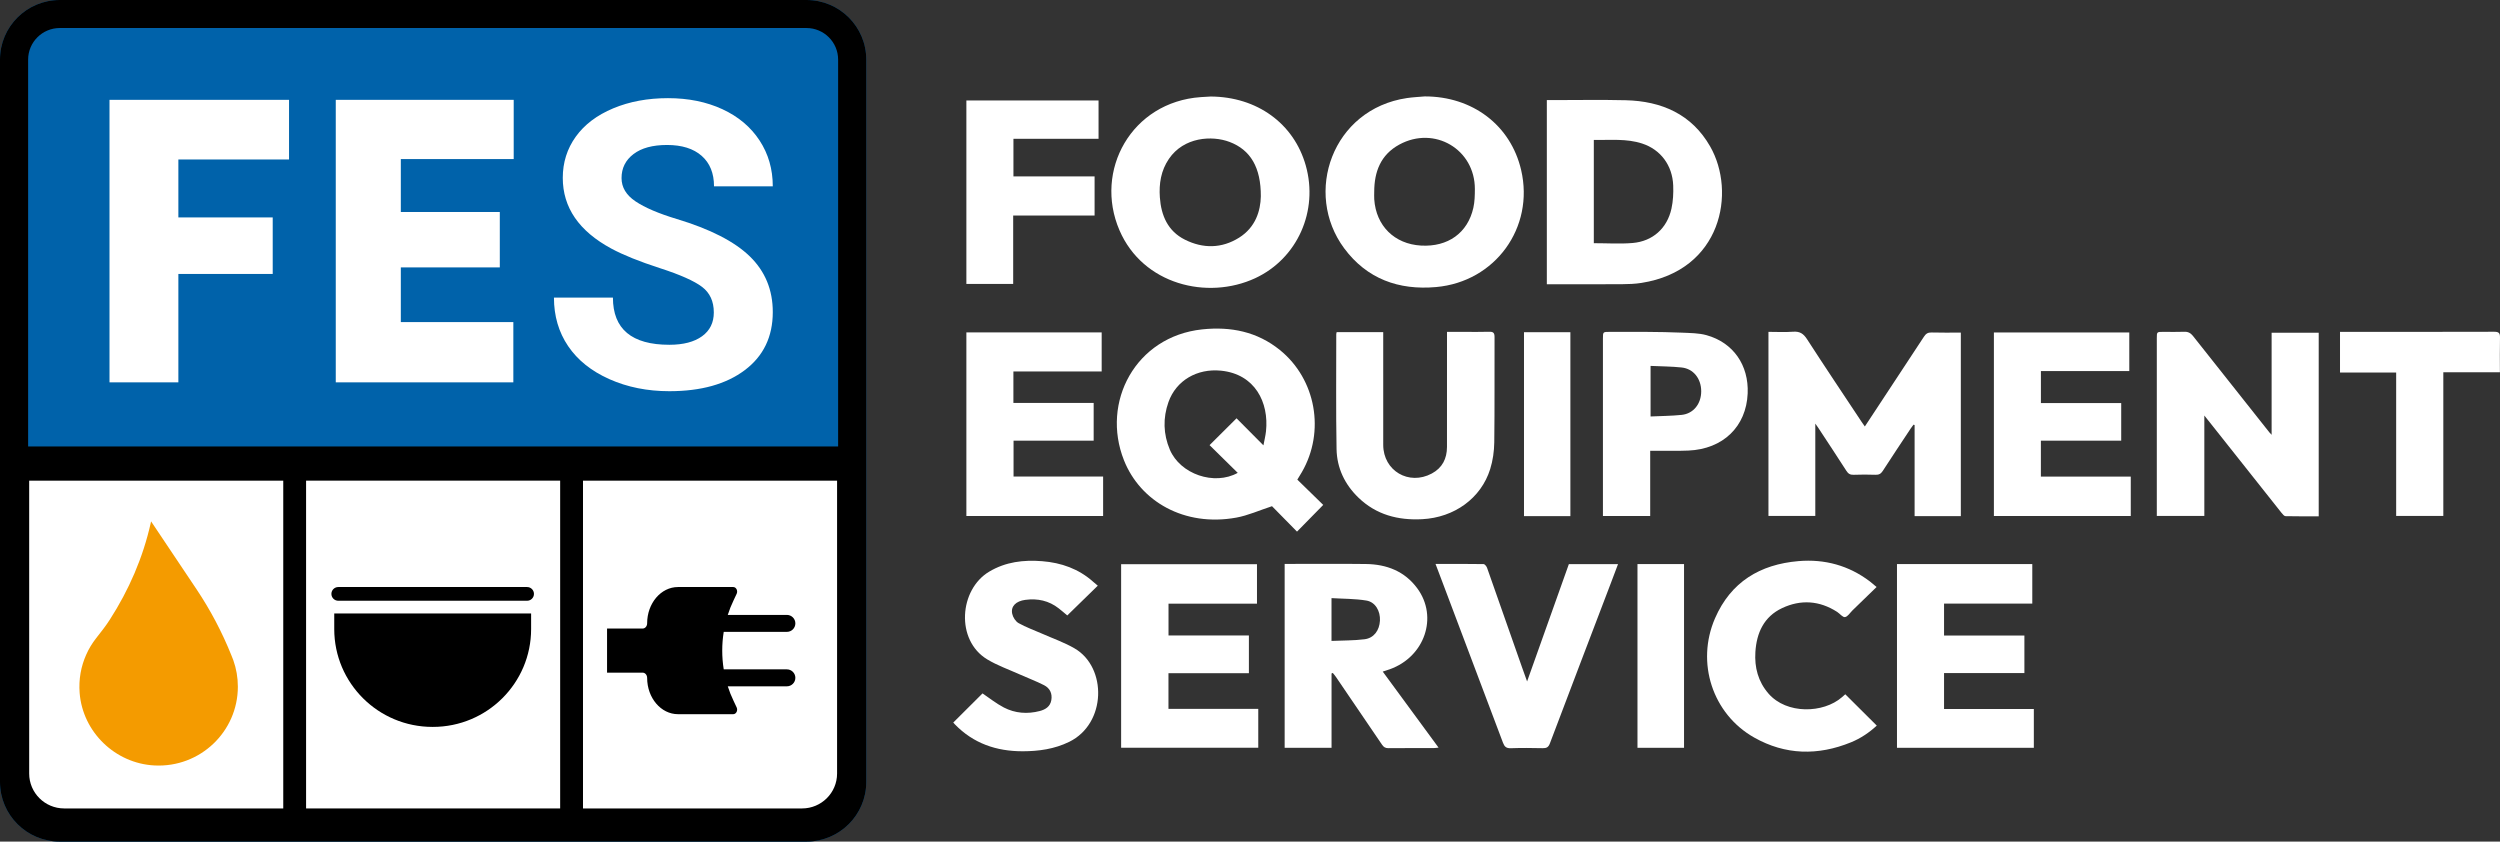
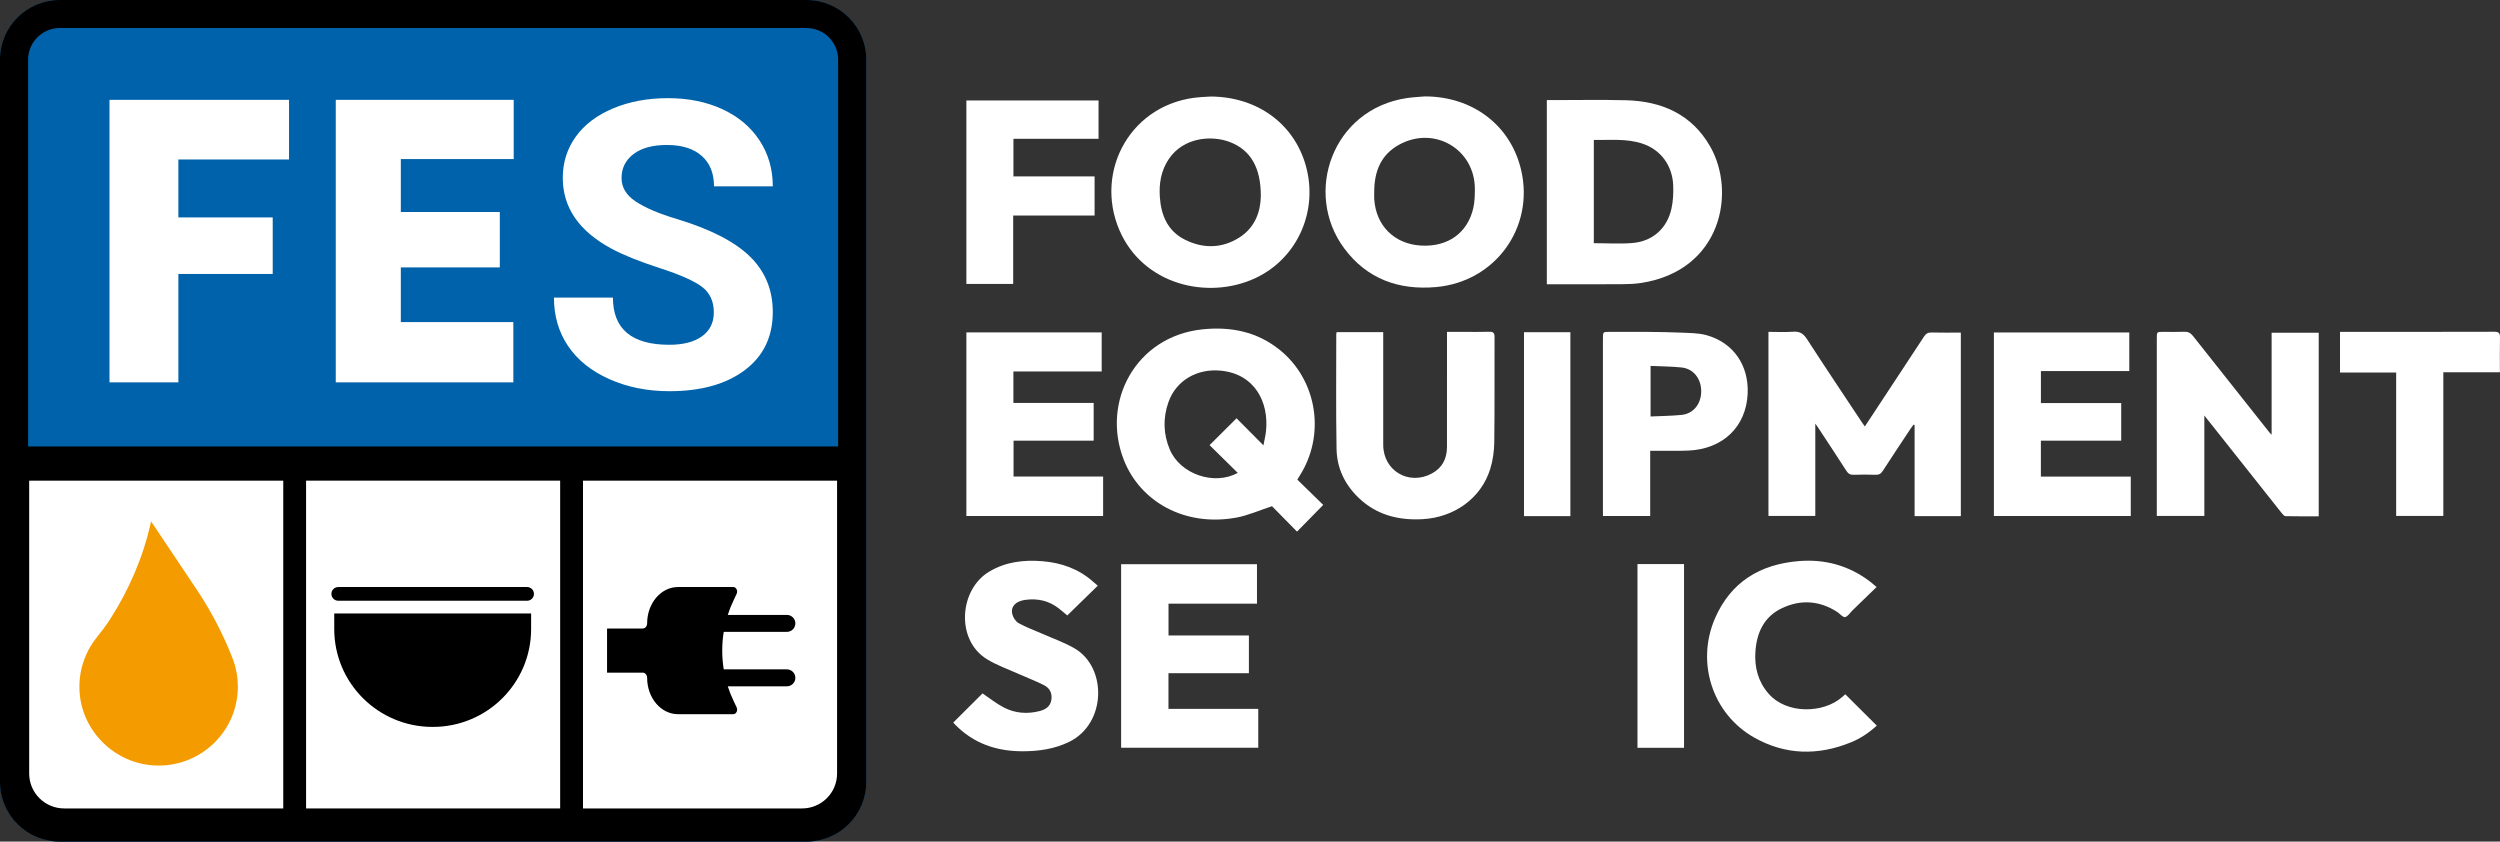
<svg xmlns="http://www.w3.org/2000/svg" id="Untitled-P%E1gina%201" viewBox="0 0 202 68" style="background-color:#ffffff00" xml:space="preserve" x="0px" y="0px" width="202px" height="68px">
  <rect x="0" y="0" width="202" height="68" fill="#333333" stroke="none" />
  <g id="Capa%201">
    <g>
      <g>
        <path d="M 65.161 67.999 L 4.832 67.999 C 2.164 67.999 0 65.845 0 63.187 L 0 4.812 C 0 2.155 2.164 0 4.832 0 L 65.161 0 C 67.83 0 69.993 2.155 69.993 4.812 L 69.993 63.187 C 69.993 65.845 67.83 67.999 65.161 67.999 Z" fill="#0062aa" />
        <path d="M 65.161 0 L 4.832 0 C 2.164 0 0 2.155 0 4.813 L 0 63.187 C 0 65.845 2.164 68 4.832 68 L 65.161 68 C 67.829 68 69.993 65.845 69.993 63.187 L 69.993 4.813 C 69.993 2.155 67.829 0 65.161 0 ZM 2.273 4.813 C 2.273 3.407 3.421 2.264 4.832 2.264 L 65.161 2.264 C 66.572 2.264 67.72 3.407 67.72 4.813 L 67.72 36.075 L 2.273 36.075 L 2.273 4.813 Z" fill="#000000" />
        <g>
          <path d="M 45.261 65.322 L 24.732 65.322 L 24.732 38.836 L 45.261 38.836 L 45.261 65.322 Z" fill="#ffffff" />
          <path d="M 64.804 65.322 L 47.106 65.322 L 47.106 38.836 L 67.636 38.836 L 67.636 62.503 C 67.636 64.06 66.368 65.322 64.804 65.322 Z" fill="#ffffff" />
          <path d="M 22.887 65.322 L 5.189 65.322 C 3.626 65.322 2.358 64.06 2.358 62.503 L 2.358 38.836 L 22.887 38.836 L 22.887 65.322 Z" fill="#ffffff" />
        </g>
        <g>
          <path d="M 22.035 22.135 L 14.412 22.135 L 14.412 30.894 L 8.848 30.894 L 8.848 8.067 L 23.354 8.067 L 23.354 12.886 L 14.412 12.886 L 14.412 17.568 L 22.035 17.568 L 22.035 22.135 Z" fill="#ffffff" />
          <path d="M 40.384 21.606 L 32.386 21.606 L 32.386 26.025 L 41.478 26.025 L 41.478 30.894 L 27.13 30.894 L 27.13 8.067 L 41.507 8.067 L 41.507 12.853 L 32.386 12.853 L 32.386 17.129 L 40.384 17.129 L 40.384 21.606 Z" fill="#ffffff" />
          <g>
            <path d="M 57.676 25.247 C 57.676 24.35 57.36 23.661 56.727 23.181 C 56.094 22.701 54.954 22.194 53.307 21.662 C 51.661 21.128 50.358 20.604 49.397 20.086 C 46.78 18.673 45.472 16.769 45.472 14.373 C 45.472 13.128 45.822 12.017 46.524 11.041 C 47.226 10.065 48.234 9.303 49.548 8.754 C 50.862 8.205 52.336 7.931 53.972 7.931 C 55.619 7.931 57.085 8.229 58.373 8.825 C 59.66 9.421 60.66 10.263 61.373 11.35 C 62.085 12.437 62.441 13.671 62.441 15.053 L 57.692 15.053 C 57.692 13.998 57.36 13.178 56.695 12.592 C 56.03 12.006 55.096 11.714 53.893 11.714 C 52.732 11.714 51.83 11.959 51.186 12.45 C 50.542 12.94 50.221 13.587 50.221 14.389 C 50.221 15.138 50.598 15.766 51.352 16.272 C 52.107 16.778 53.218 17.253 54.685 17.696 C 57.386 18.509 59.354 19.517 60.589 20.72 C 61.824 21.923 62.441 23.421 62.441 25.215 C 62.441 27.209 61.687 28.773 60.178 29.908 C 58.668 31.043 56.637 31.609 54.083 31.609 C 52.31 31.609 50.695 31.285 49.239 30.636 C 47.783 29.987 46.672 29.098 45.907 27.969 C 45.142 26.84 44.759 25.532 44.759 24.044 L 49.524 24.044 C 49.524 26.587 51.044 27.858 54.083 27.858 C 55.212 27.858 56.094 27.628 56.727 27.169 C 57.36 26.711 57.676 26.069 57.676 25.247 Z" fill="#ffffff" />
          </g>
        </g>
        <g>
          <g>
            <path d="M 34.976 58.734 L 34.946 58.734 C 30.561 58.734 27.007 55.194 27.007 50.829 L 27.007 49.566 L 42.914 49.566 L 42.914 50.829 C 42.914 55.194 39.36 58.734 34.976 58.734 Z" fill="#000000" />
            <path d="M 42.587 48.541 L 27.334 48.541 C 27.027 48.541 26.777 48.293 26.777 47.987 L 26.777 47.987 C 26.777 47.68 27.027 47.432 27.334 47.432 L 42.587 47.432 C 42.895 47.432 43.144 47.68 43.144 47.987 L 43.144 47.987 C 43.144 48.293 42.895 48.541 42.587 48.541 Z" fill="#000000" />
          </g>
          <g>
            <path d="M 64.265 54.768 C 64.265 54.958 64.189 55.129 64.064 55.253 C 63.94 55.378 63.767 55.455 63.578 55.455 L 58.804 55.455 C 58.931 55.855 59.087 56.245 59.27 56.623 C 59.361 56.812 59.448 56.994 59.525 57.166 C 59.635 57.411 59.482 57.706 59.246 57.706 L 54.782 57.706 C 53.406 57.706 52.289 56.393 52.289 54.774 C 52.289 54.658 52.248 54.552 52.184 54.476 C 52.118 54.398 52.029 54.351 51.929 54.351 L 49.05 54.351 L 49.05 50.786 L 51.929 50.786 C 52.127 50.786 52.289 50.598 52.289 50.364 C 52.289 49.554 52.569 48.821 53.019 48.291 C 53.471 47.76 54.095 47.432 54.782 47.432 L 59.246 47.432 C 59.482 47.432 59.635 47.727 59.525 47.973 C 59.448 48.144 59.361 48.326 59.27 48.514 C 59.087 48.892 58.931 49.284 58.804 49.684 L 63.578 49.684 C 63.957 49.684 64.265 49.991 64.265 50.368 C 64.265 50.558 64.189 50.73 64.064 50.854 C 63.94 50.978 63.767 51.055 63.578 51.055 L 58.477 51.055 C 58.317 52.055 58.317 53.084 58.477 54.084 L 63.578 54.084 C 63.957 54.084 64.265 54.391 64.265 54.768 Z" fill="#000000" />
          </g>
          <path d="M 19.219 55.482 C 19.219 59.115 16.171 62.037 12.482 61.849 C 9.31 61.688 6.686 59.152 6.436 55.999 C 6.348 54.893 6.545 53.841 6.961 52.908 C 7.174 52.422 7.45 51.968 7.777 51.554 C 8.157 51.072 8.538 50.591 8.869 50.074 C 10.416 47.671 11.552 45.065 12.18 42.253 L 12.207 42.126 L 15.887 47.623 C 17.006 49.296 17.945 51.078 18.692 52.941 C 18.747 53.075 18.799 53.209 18.851 53.342 C 18.851 53.345 18.854 53.349 18.854 53.352 C 19.091 54.016 19.219 54.736 19.219 55.482 Z" fill="#f49b00" />
        </g>
      </g>
      <g>
        <path d="M 104.824 38.754 C 105.534 39.446 106.241 40.137 106.917 40.797 C 106.191 41.537 105.5 42.24 104.798 42.955 C 104.1 42.245 103.39 41.523 102.778 40.901 C 101.736 41.242 100.834 41.653 99.888 41.824 C 95.695 42.583 92.136 40.515 90.817 37.191 C 88.948 32.482 91.761 27.185 97.134 26.614 C 99.441 26.369 101.582 26.797 103.414 28.28 C 106.339 30.648 107.084 34.874 105.191 38.147 C 105.078 38.341 104.958 38.532 104.824 38.754 ZM 97.733 35.967 C 98.469 35.235 99.167 34.541 99.913 33.798 C 100.597 34.487 101.312 35.206 102.085 35.984 C 102.163 35.564 102.255 35.206 102.293 34.843 C 102.54 32.516 101.404 30.224 98.653 29.95 C 96.729 29.759 95.029 30.738 94.411 32.491 C 93.957 33.776 93.991 35.074 94.522 36.33 C 95.362 38.313 98.117 39.258 100.009 38.207 C 99.233 37.442 98.463 36.685 97.733 35.967 Z" fill="#ffffff" />
        <path d="M 158.435 41.705 C 157.185 41.705 155.966 41.705 154.7 41.705 C 154.7 39.242 154.7 36.792 154.7 34.343 C 154.671 34.332 154.643 34.321 154.615 34.311 C 154.542 34.409 154.464 34.503 154.397 34.605 C 153.637 35.753 152.872 36.898 152.125 38.055 C 151.975 38.287 151.811 38.371 151.54 38.362 C 150.95 38.342 150.358 38.34 149.768 38.363 C 149.49 38.373 149.335 38.274 149.189 38.045 C 148.438 36.876 147.67 35.716 146.907 34.554 C 146.85 34.468 146.787 34.384 146.676 34.227 C 146.676 36.759 146.676 39.208 146.676 41.688 C 145.399 41.688 144.159 41.688 142.891 41.688 C 142.891 36.755 142.891 31.815 142.891 26.814 C 143.552 26.814 144.221 26.852 144.884 26.803 C 145.418 26.763 145.716 26.954 146.005 27.401 C 147.456 29.646 148.946 31.866 150.423 34.094 C 150.495 34.202 150.572 34.306 150.679 34.459 C 151.097 33.824 151.492 33.225 151.887 32.626 C 153.078 30.817 154.274 29.012 155.458 27.199 C 155.612 26.963 155.773 26.856 156.069 26.865 C 156.846 26.89 157.625 26.873 158.435 26.873 C 158.435 31.819 158.435 36.745 158.435 41.705 Z" fill="#ffffff" />
        <path d="M 183.547 26.886 C 184.853 26.886 186.086 26.886 187.352 26.886 C 187.352 31.822 187.352 36.745 187.352 41.718 C 186.459 41.718 185.563 41.727 184.668 41.706 C 184.56 41.703 184.436 41.551 184.351 41.443 C 182.495 39.108 180.644 36.769 178.791 34.431 C 178.584 34.169 178.375 33.908 178.11 33.575 C 178.11 36.322 178.11 38.992 178.11 41.69 C 176.811 41.69 175.56 41.69 174.27 41.69 C 174.27 41.53 174.27 41.387 174.27 41.242 C 174.27 36.603 174.27 31.964 174.27 27.325 C 174.27 26.815 174.27 26.815 174.801 26.814 C 175.365 26.814 175.93 26.831 176.493 26.808 C 176.811 26.795 177.013 26.917 177.203 27.158 C 179.25 29.752 181.305 32.339 183.359 34.928 C 183.399 34.978 183.447 35.024 183.547 35.133 C 183.547 32.351 183.547 29.636 183.547 26.886 Z" fill="#ffffff" />
        <path d="M 124.984 22.968 C 124.984 17.986 124.984 13.06 124.984 8.088 C 125.146 8.088 125.29 8.088 125.433 8.088 C 127.406 8.088 129.38 8.051 131.352 8.099 C 134.259 8.169 136.687 9.224 138.179 11.829 C 140.299 15.529 139.105 21.844 132.628 22.859 C 132.114 22.94 131.586 22.96 131.064 22.963 C 129.052 22.975 127.039 22.968 124.984 22.968 ZM 128.78 19.65 C 129.856 19.65 130.893 19.721 131.917 19.634 C 133.54 19.496 134.705 18.447 135.054 16.857 C 135.187 16.252 135.219 15.61 135.195 14.988 C 135.133 13.361 134.181 12.088 132.69 11.599 C 131.417 11.181 130.099 11.33 128.78 11.308 C 128.78 14.132 128.78 16.909 128.78 19.65 Z" fill="#ffffff" />
        <path d="M 97.826 7.799 C 101.567 7.821 104.541 9.973 105.503 13.362 C 106.548 17.042 104.833 20.895 101.417 22.48 C 97.563 24.265 92.346 22.998 90.454 18.608 C 88.372 13.78 91.425 8.24 97.022 7.847 C 97.29 7.828 97.558 7.815 97.826 7.799 ZM 101.875 15.873 C 101.89 13.525 101.031 12.103 99.35 11.468 C 97.917 10.927 95.649 11.071 94.447 12.839 C 93.808 13.78 93.638 14.838 93.716 15.941 C 93.819 17.413 94.358 18.675 95.742 19.366 C 97.205 20.097 98.713 20.085 100.119 19.204 C 101.457 18.365 101.85 17.025 101.875 15.873 Z" fill="#ffffff" />
        <path d="M 115.119 7.79 C 118.981 7.785 122.064 10.119 122.908 13.737 C 123.992 18.383 120.82 22.768 116.038 23.194 C 113.017 23.464 110.447 22.534 108.614 20.068 C 105.297 15.604 107.647 8.816 113.684 7.923 C 114.159 7.853 114.64 7.833 115.119 7.79 ZM 111.037 15.502 C 111.037 15.703 111.025 15.904 111.039 16.103 C 111.183 18.248 112.67 19.718 114.816 19.842 C 116.989 19.967 118.595 18.824 119.048 16.785 C 119.157 16.296 119.168 15.779 119.169 15.274 C 119.175 12.061 115.901 10.133 113.061 11.684 C 111.554 12.507 111.04 13.88 111.037 15.502 Z" fill="#ffffff" />
-         <path d="M 111.726 54.265 C 113.239 56.326 114.718 58.339 116.236 60.407 C 116.067 60.424 115.957 60.444 115.847 60.444 C 114.625 60.447 113.403 60.44 112.182 60.452 C 111.935 60.454 111.797 60.365 111.664 60.166 C 110.429 58.338 109.185 56.517 107.942 54.694 C 107.866 54.582 107.774 54.48 107.689 54.373 C 107.656 54.388 107.623 54.402 107.589 54.416 C 107.589 56.409 107.589 58.402 107.589 60.42 C 106.3 60.42 105.061 60.42 103.8 60.42 C 103.8 55.474 103.8 50.545 103.8 45.564 C 103.95 45.564 104.091 45.564 104.234 45.564 C 106.275 45.565 108.316 45.546 110.357 45.572 C 112.038 45.592 113.499 46.151 114.522 47.545 C 116.217 49.855 115.113 53.069 112.3 54.074 C 112.124 54.137 111.946 54.192 111.726 54.265 ZM 107.586 51.786 C 108.501 51.746 109.386 51.761 110.255 51.652 C 111.01 51.558 111.458 50.938 111.5 50.147 C 111.54 49.379 111.133 48.647 110.41 48.525 C 109.488 48.371 108.537 48.387 107.586 48.328 C 107.586 49.524 107.586 50.602 107.586 51.786 Z" fill="#ffffff" />
        <path d="M 94.416 51.346 C 96.588 51.346 98.734 51.346 100.911 51.346 C 100.911 52.365 100.911 53.359 100.911 54.395 C 98.743 54.395 96.589 54.395 94.412 54.395 C 94.412 55.368 94.412 56.299 94.412 57.276 C 96.831 57.276 99.239 57.276 101.668 57.276 C 101.668 58.344 101.668 59.367 101.668 60.419 C 97.973 60.419 94.29 60.419 90.587 60.419 C 90.587 55.472 90.587 50.544 90.587 45.589 C 94.243 45.589 97.889 45.589 101.564 45.589 C 101.564 46.644 101.564 47.69 101.564 48.776 C 99.179 48.776 96.808 48.776 94.416 48.776 C 94.416 49.649 94.416 50.485 94.416 51.346 Z" fill="#ffffff" />
        <path d="M 161.107 26.863 C 164.762 26.863 168.392 26.863 172.047 26.863 C 172.047 27.922 172.047 28.933 172.047 29.984 C 169.678 29.984 167.307 29.984 164.906 29.984 C 164.906 30.856 164.906 31.689 164.906 32.566 C 167.065 32.566 169.218 32.566 171.394 32.566 C 171.394 33.595 171.394 34.579 171.394 35.606 C 169.239 35.606 167.084 35.606 164.903 35.606 C 164.903 36.589 164.903 37.528 164.903 38.511 C 167.327 38.511 169.737 38.511 172.166 38.511 C 172.166 39.591 172.166 40.627 172.166 41.692 C 168.481 41.692 164.809 41.692 161.107 41.692 C 161.107 36.758 161.107 31.817 161.107 26.863 Z" fill="#ffffff" />
        <path d="M 89.015 30.014 C 86.62 30.014 84.262 30.014 81.883 30.014 C 81.883 30.865 81.883 31.689 81.883 32.556 C 84.036 32.556 86.189 32.556 88.368 32.556 C 88.368 33.592 88.368 34.585 88.368 35.607 C 86.213 35.607 84.07 35.607 81.895 35.607 C 81.895 36.575 81.895 37.516 81.895 38.505 C 84.296 38.505 86.704 38.505 89.132 38.505 C 89.132 39.591 89.132 40.629 89.132 41.693 C 85.452 41.693 81.78 41.693 78.083 41.693 C 78.083 36.747 78.083 31.808 78.083 26.856 C 81.728 26.856 85.357 26.856 89.015 26.856 C 89.015 27.918 89.015 28.938 89.015 30.014 Z" fill="#ffffff" />
-         <path d="M 153.276 45.578 C 156.933 45.578 160.554 45.578 164.209 45.578 C 164.209 46.637 164.209 47.683 164.209 48.77 C 161.843 48.77 159.474 48.77 157.079 48.77 C 157.079 49.642 157.079 50.475 157.079 51.35 C 159.245 51.35 161.399 51.35 163.571 51.35 C 163.571 52.376 163.571 53.359 163.571 54.385 C 161.411 54.385 159.258 54.385 157.079 54.385 C 157.079 55.367 157.079 56.307 157.079 57.289 C 159.501 57.289 161.91 57.289 164.334 57.289 C 164.334 58.352 164.334 59.374 164.334 60.421 C 160.638 60.421 156.968 60.421 153.276 60.421 C 153.276 55.473 153.276 50.546 153.276 45.578 Z" fill="#ffffff" />
        <path d="M 108.001 26.836 C 109.26 26.836 110.489 26.836 111.764 26.836 C 111.764 27.014 111.764 27.17 111.764 27.326 C 111.764 30.201 111.761 33.075 111.765 35.95 C 111.769 38.038 113.833 39.256 115.688 38.261 C 116.54 37.805 116.914 37.056 116.916 36.116 C 116.922 33.188 116.918 30.26 116.918 27.332 C 116.918 27.175 116.918 27.017 116.918 26.814 C 117.37 26.814 117.782 26.814 118.195 26.814 C 118.906 26.814 119.619 26.831 120.33 26.807 C 120.668 26.796 120.76 26.906 120.759 27.237 C 120.747 30.071 120.774 32.906 120.737 35.74 C 120.727 36.465 120.622 37.215 120.406 37.906 C 119.668 40.261 117.509 41.817 114.908 41.951 C 112.963 42.052 111.203 41.596 109.767 40.214 C 108.656 39.145 108.022 37.815 107.994 36.291 C 107.938 33.19 107.972 30.087 107.97 26.985 C 107.97 26.947 107.986 26.908 108.001 26.836 Z" fill="#ffffff" />
        <path d="M 129.517 41.692 C 129.517 41.517 129.517 41.372 129.517 41.227 C 129.517 36.601 129.517 31.975 129.517 27.348 C 129.517 26.815 129.518 26.814 130.072 26.815 C 131.079 26.815 132.087 26.808 133.094 26.817 C 134.031 26.827 134.969 26.835 135.905 26.879 C 136.567 26.911 137.252 26.907 137.882 27.081 C 140.05 27.681 141.308 29.507 141.212 31.789 C 141.099 34.468 139.227 36.285 136.421 36.406 C 135.55 36.444 134.676 36.419 133.803 36.423 C 133.66 36.423 133.516 36.423 133.336 36.423 C 133.336 38.2 133.336 39.933 133.336 41.692 C 132.058 41.692 130.816 41.692 129.517 41.692 ZM 133.366 29.565 C 133.366 30.964 133.366 32.277 133.366 33.651 C 134.226 33.611 135.056 33.608 135.878 33.523 C 136.832 33.424 137.459 32.627 137.458 31.612 C 137.457 30.598 136.832 29.796 135.879 29.693 C 135.058 29.605 134.227 29.605 133.366 29.565 Z" fill="#ffffff" />
        <path d="M 86.236 49.728 C 86.016 49.545 85.785 49.343 85.543 49.154 C 84.747 48.532 83.837 48.338 82.85 48.468 C 82.085 48.567 81.656 48.992 81.787 49.596 C 81.847 49.876 82.058 50.211 82.3 50.347 C 82.903 50.685 83.564 50.919 84.199 51.2 C 85.079 51.589 86 51.91 86.826 52.39 C 89.461 53.919 89.411 58.468 86.386 59.944 C 85.194 60.525 83.935 60.7 82.635 60.703 C 80.515 60.706 78.648 60.071 77.15 58.523 C 77.094 58.466 77.043 58.405 77.023 58.382 C 77.826 57.583 78.618 56.794 79.388 56.027 C 79.918 56.383 80.481 56.837 81.11 57.165 C 82.019 57.637 83.011 57.711 84.008 57.452 C 84.467 57.332 84.857 57.096 84.947 56.572 C 85.039 56.034 84.83 55.601 84.358 55.362 C 83.717 55.036 83.038 54.782 82.38 54.487 C 81.504 54.094 80.583 53.77 79.766 53.277 C 77.201 51.727 77.498 47.636 79.93 46.187 C 81.261 45.394 82.707 45.226 84.201 45.344 C 85.748 45.465 87.162 45.961 88.339 47.017 C 88.458 47.124 88.584 47.225 88.701 47.323 C 87.862 48.142 87.062 48.922 86.236 49.728 Z" fill="#ffffff" />
-         <path d="M 115.99 45.565 C 117.326 45.565 118.598 45.558 119.871 45.578 C 119.969 45.58 120.11 45.755 120.154 45.877 C 121.097 48.541 122.029 51.209 122.965 53.876 C 123.092 54.238 123.224 54.599 123.389 55.06 C 124.535 51.842 125.648 48.716 126.763 45.583 C 128.076 45.583 129.376 45.583 130.736 45.583 C 130.534 46.119 130.344 46.626 130.151 47.132 C 128.508 51.443 126.862 55.752 125.231 60.068 C 125.114 60.379 124.958 60.46 124.646 60.453 C 123.787 60.433 122.927 60.426 122.069 60.456 C 121.706 60.468 121.56 60.329 121.44 60.01 C 119.8 55.641 118.149 51.276 116.5 46.91 C 116.337 46.478 116.172 46.046 115.99 45.565 Z" fill="#ffffff" />
        <path d="M 149.099 56.097 C 149.952 56.945 150.786 57.775 151.643 58.629 C 151.033 59.194 150.335 59.664 149.555 59.981 C 146.893 61.066 144.257 61.016 141.736 59.592 C 138.366 57.688 137.02 53.536 138.574 49.957 C 139.848 47.022 142.209 45.602 145.317 45.338 C 147.437 45.159 149.388 45.688 151.099 46.99 C 151.257 47.111 151.406 47.245 151.628 47.43 C 150.967 48.072 150.325 48.694 149.683 49.317 C 149.483 49.511 149.302 49.823 149.075 49.861 C 148.893 49.893 148.66 49.582 148.439 49.44 C 147.014 48.525 145.503 48.424 143.994 49.135 C 142.523 49.827 141.931 51.138 141.835 52.685 C 141.757 53.925 142.053 55.068 142.89 56.036 C 144.359 57.735 147.331 57.637 148.821 56.341 C 148.912 56.262 149.002 56.182 149.099 56.097 Z" fill="#ffffff" />
        <path d="M 88.443 17.416 C 86.241 17.416 84.072 17.416 81.865 17.416 C 81.865 19.269 81.865 21.094 81.865 22.943 C 80.588 22.943 79.348 22.943 78.083 22.943 C 78.083 18.002 78.083 13.075 78.083 8.119 C 81.631 8.119 85.181 8.119 88.763 8.119 C 88.763 9.132 88.763 10.153 88.763 11.217 C 86.482 11.217 84.195 11.217 81.886 11.217 C 81.886 12.243 81.886 13.227 81.886 14.255 C 84.057 14.255 86.236 14.255 88.443 14.255 C 88.443 15.317 88.443 16.338 88.443 17.416 Z" fill="#ffffff" />
        <path d="M 201.992 30.081 C 200.451 30.081 198.954 30.081 197.42 30.081 C 197.42 33.965 197.42 37.81 197.42 41.687 C 196.143 41.687 194.903 41.687 193.61 41.687 C 193.61 37.844 193.61 33.989 193.61 30.1 C 192.073 30.1 190.587 30.1 189.073 30.1 C 189.073 29.004 189.073 27.941 189.073 26.814 C 189.192 26.814 189.32 26.814 189.447 26.814 C 193.476 26.814 197.505 26.82 201.533 26.806 C 201.918 26.805 202.008 26.926 201.999 27.285 C 201.977 28.203 201.992 29.123 201.992 30.081 Z" fill="#ffffff" />
        <path d="M 126.887 41.704 C 125.625 41.704 124.395 41.704 123.139 41.704 C 123.139 36.75 123.139 31.812 123.139 26.844 C 124.382 26.844 125.622 26.844 126.887 26.844 C 126.887 31.791 126.887 36.73 126.887 41.704 Z" fill="#ffffff" />
        <path d="M 132.308 45.578 C 133.578 45.578 134.81 45.578 136.07 45.578 C 136.07 50.525 136.07 55.464 136.07 60.423 C 134.816 60.423 133.575 60.423 132.308 60.423 C 132.308 55.474 132.308 50.546 132.308 45.578 Z" fill="#ffffff" />
      </g>
    </g>
  </g>
</svg>